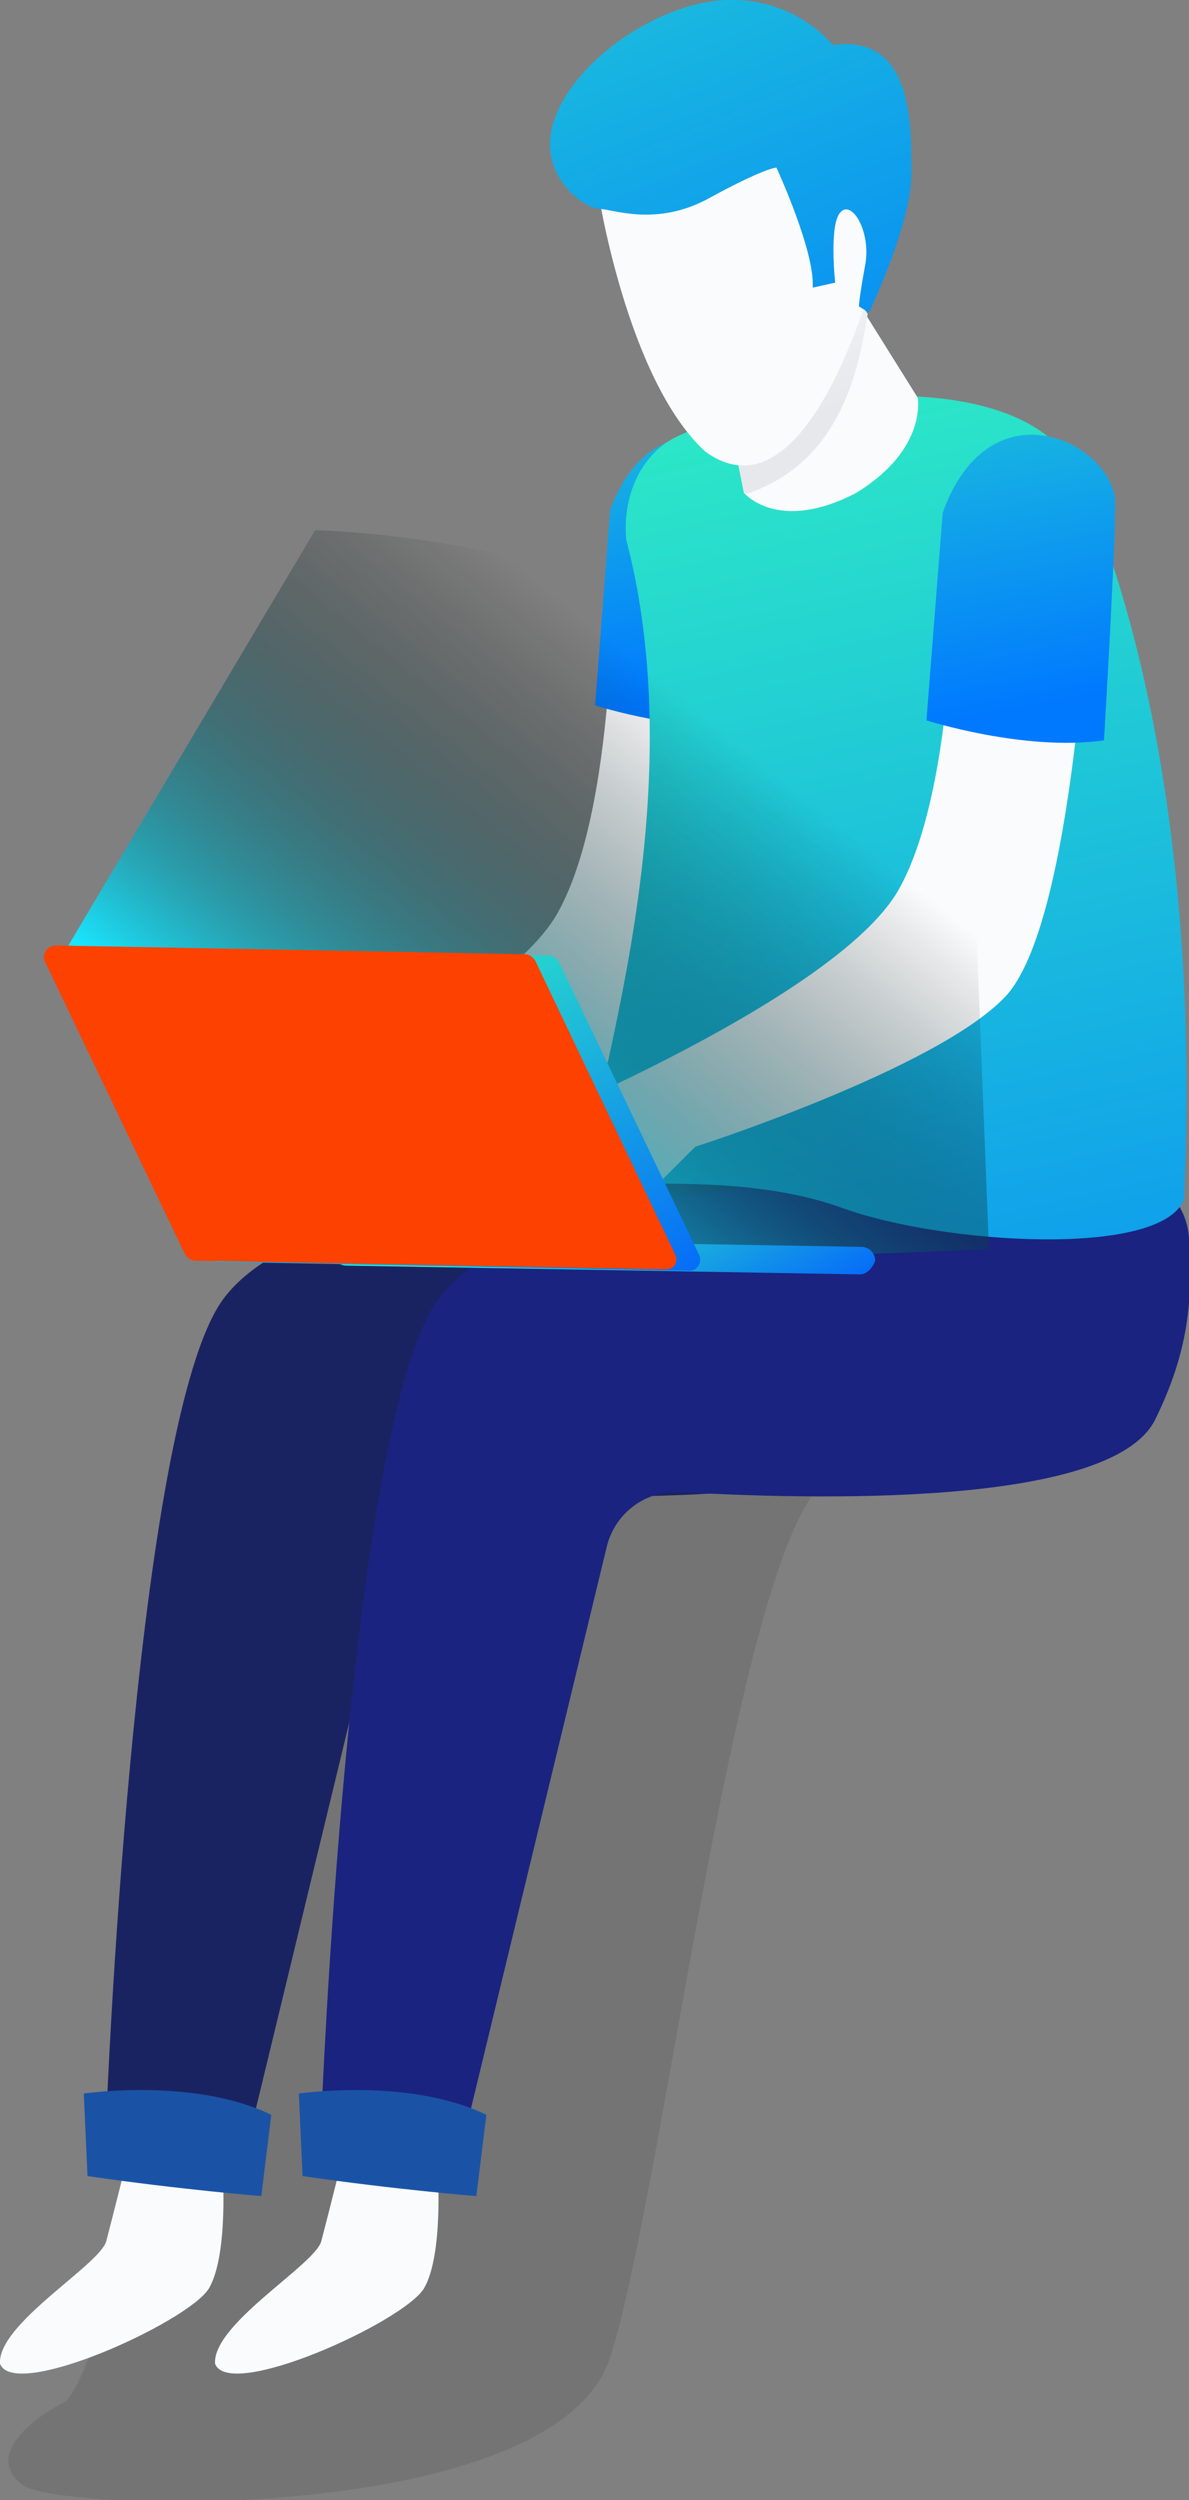
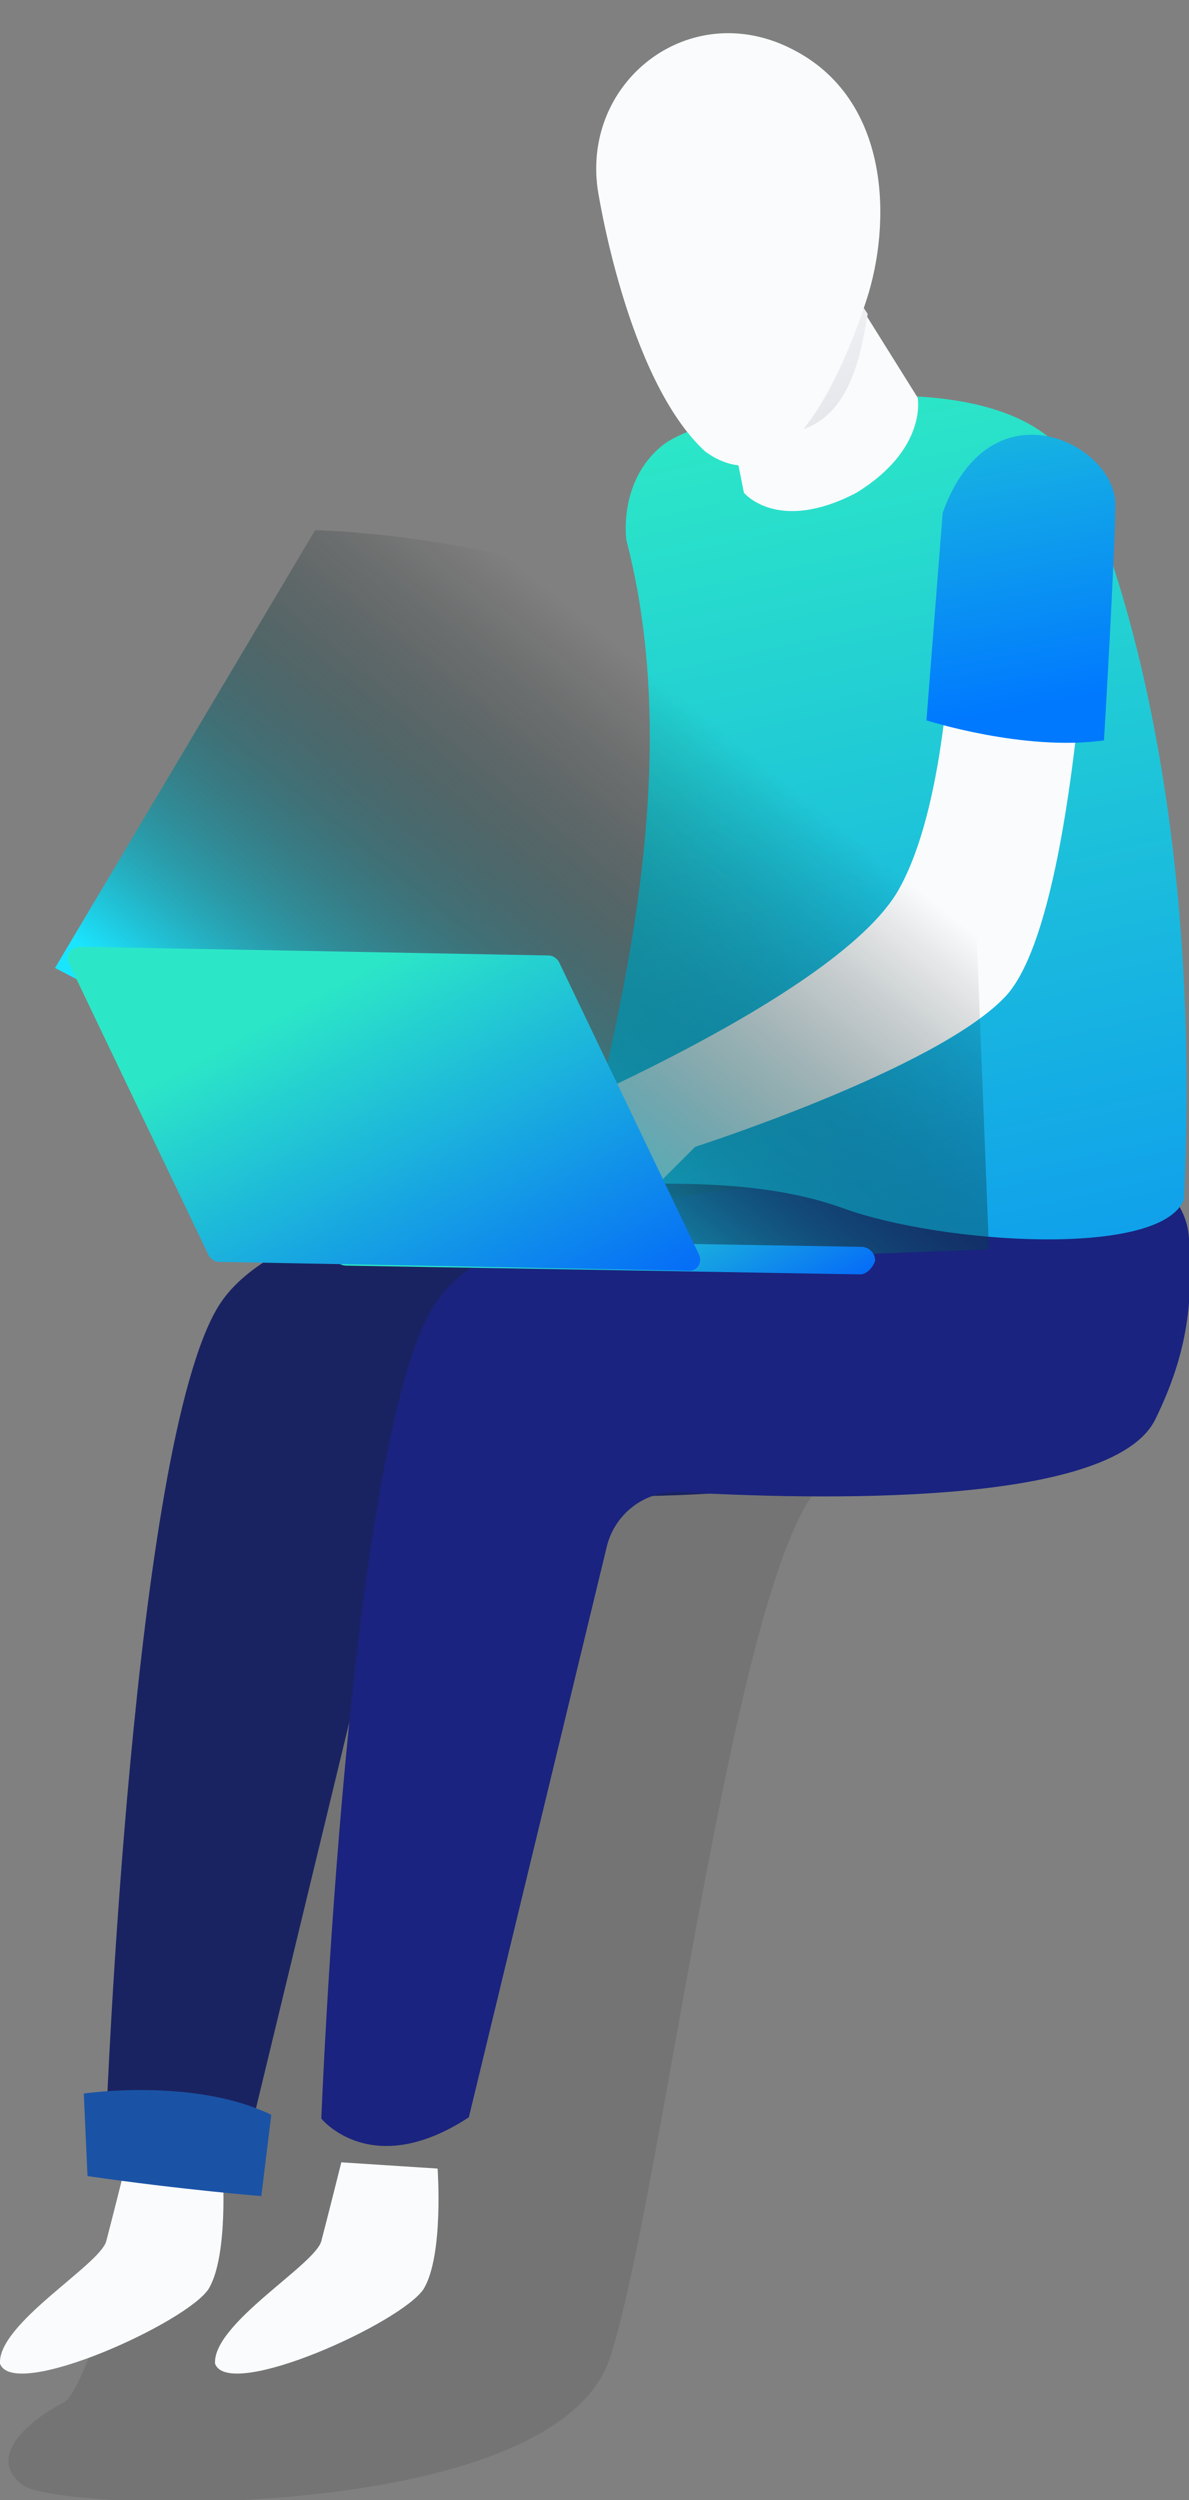
<svg xmlns="http://www.w3.org/2000/svg" version="1.1" id="Capa_1" x="0px" y="0px" viewBox="0 0 95.1 199.9" style="enable-background:new 0 0 95.1 199.9;" xml:space="preserve">
  <rect x="0" y="0" width="95.1" height="199.9" fill="#808080" stroke="none" />
  <style type="text/css">
	.st0{opacity:0.15;fill:#333333;}
	.st1{fill:#F9FBFC;}
	.st2{fill:url(#SVGID_1_);}
	.st3{fill:#1A2361;}
	.st4{fill:#1A53A6;}
	.st5{fill:#1A237F;}
	.st6{fill:url(#SVGID_2_);}
	.st7{fill:url(#SVGID_3_);}
	.st8{fill:url(#SVGID_4_);}
	.st9{fill:url(#SVGID_5_);}
	.st10{fill:url(#SVGID_6_);}
	.st11{fill:url(#SVGID_7_);}
	.st12{fill:url(#SVGID_8_);}
	.st13{fill:#FD4101;}
</style>
  <g>
    <path class="st0" d="M17.4,119.4l-0.3,34.5c0,0-9.1,36.8-12,38.2c-2.9,1.5-6.2,4.4-3.3,6.6c2.9,2.2,42.6,3.3,47-10.2   c4.1-12.7,9.6-60.2,16.3-69.1H17.4z" />
-     <path class="st1" d="M49,42.6c0,0,0.7,21.3-4.4,30.4c-5.1,9.1-33,20.2-33,20.2s0.7,3.6,4.4,5.1c0,0,6.6,1.1,8.7-1.1   c2.2-2.2,3.6-3.6,3.6-3.6s19.3-6.2,24.8-12c5.5-5.8,6.8-33,6.9-37.9C60.3,37.7,49.7,36.8,49,42.6z" />
    <linearGradient id="SVGID_1_" gradientUnits="userSpaceOnUse" x1="49.022" y1="17.262" x2="56.036" y2="55.239">
      <stop offset="0" style="stop-color:#2CE7C7" />
      <stop offset="1" style="stop-color:#0079FF" />
    </linearGradient>
-     <path class="st2" d="M48.8,40.8l-1.2,15.6c0,0,7.4,2.4,13.3,1.5c0,0,0.9-14.1,0.9-17.8C61.8,35.7,52.4,30.9,48.8,40.8z" />
    <g>
      <path class="st1" d="M10.1,172.9c0,0-1.1,4.4-1.6,6.3c-0.5,1.9-8.7,6.6-8.5,9.8c1.1,3,15-3.3,16.7-6c1.6-2.7,1.1-9.6,1.1-9.6    L10.1,172.9z" />
      <g>
        <path class="st3" d="M59.7,94.1c0,0-35.3-0.7-42.2,10.3c-6.9,11.1-9,65-9,65s4,5,11.8-0.1l11-45.5c0.6-2.7,3-4.6,5.8-4.5     c10.4,0.6,34.6,1.3,38.1-5.8c2.7-5.5,3-9.6,2.7-14.5c-0.2-3.1-2.8-5.4-5.8-5.3L59.7,94.1z" />
        <path class="st4" d="M6.7,167.4c0,0,8.8-1.3,15,1.7l-0.8,6.5c0,0-6.3-0.5-13.9-1.6L6.7,167.4z" />
      </g>
    </g>
    <g>
      <path class="st1" d="M27.3,172.9c0,0-1.1,4.4-1.6,6.3c-0.5,1.9-8.7,6.6-8.5,9.8c1.1,3,15-3.3,16.7-6c1.6-2.7,1.1-9.6,1.1-9.6    L27.3,172.9z" />
      <g>
        <path class="st5" d="M76.9,94.1c0,0-35.3-0.7-42.2,10.3c-6.9,11.1-9,65-9,65s4,5,11.8-0.1l11-45.5c0.6-2.7,3-4.6,5.8-4.5     c10.4,0.6,34.6,1.3,38.1-5.8c2.7-5.5,3-9.6,2.7-14.5c-0.2-3.1-2.8-5.4-5.8-5.3L76.9,94.1z" />
-         <path class="st4" d="M23.9,167.4c0,0,8.8-1.3,15,1.7l-0.8,6.5c0,0-6.3-0.5-13.9-1.6L23.9,167.4z" />
      </g>
    </g>
    <linearGradient id="SVGID_2_" gradientUnits="userSpaceOnUse" x1="60.089" y1="33.204" x2="84.12" y2="140.798">
      <stop offset="0" style="stop-color:#2CE7C7" />
      <stop offset="1" style="stop-color:#0079FF" />
    </linearGradient>
    <path class="st6" d="M85.8,37.1c0,0,10.7,19.8,8.9,58.8c-1.8,4.7-19.3,3.6-27.3,0.7s-17.5-1.5-20-2.2c-2.5-0.7,8.9-27.5,2.7-51.2   c0,0-0.7-4.7,2.9-7.6S79.9,27.7,85.8,37.1z" />
    <path class="st1" d="M76.3,40.7c0,0,0.7,21.3-4.4,30.4c-5.1,9.1-33,20.2-33,20.2s0.7,3.6,4.4,5.1c0,0,6.6,1.1,8.7-1.1   c2.2-2.2,3.6-3.6,3.6-3.6s19.3-6.2,24.8-12c5.5-5.8,6.8-33,6.9-37.9C87.6,35.8,77,34.9,76.3,40.7z" />
    <path class="st1" d="M58.4,33.9l1.1,5.5c0,0,2.7,3.3,9,0c5.7-3.5,4.9-7.6,4.9-7.6l-6-9.6L58.4,33.9z" />
    <linearGradient id="SVGID_3_" gradientUnits="userSpaceOnUse" x1="57.077" y1="16.402" x2="65.068" y2="33.474">
      <stop offset="0" style="stop-color:#FFFFFF" />
      <stop offset="1" style="stop-color:#E6E8EC" />
    </linearGradient>
-     <path class="st7" d="M69.4,25.1l-2-3l-9,11.7l1.1,5.5c0,0,0.1,0.1,0.2,0.2C67.4,36.9,68.7,29.3,69.4,25.1z" />
+     <path class="st7" d="M69.4,25.1l-2-3l-9,11.7c0,0,0.1,0.1,0.2,0.2C67.4,36.9,68.7,29.3,69.4,25.1z" />
    <path class="st1" d="M47.8,15.1c0,0,2.3,15.2,8.6,21c6.3,4.6,10.9-6,12.9-12.1s2-16.1-6-20.1C55.2-0.2,46.6,6.4,47.8,15.1z" />
    <linearGradient id="SVGID_4_" gradientUnits="userSpaceOnUse" x1="40.308" y1="-33.559" x2="72.531" y2="45.088">
      <stop offset="0" style="stop-color:#2CE7C7" />
      <stop offset="1" style="stop-color:#0079FF" />
    </linearGradient>
-     <path class="st8" d="M66.6,3.6c0,0-2.7-3.5-7.8-3.6c-5.1-0.2-12,4-14.2,8.9c-2.2,4.9,2.2,7.8,3.3,7.8c1.1,0,4.6,1.5,8.9-0.9   c4.4-2.4,5.3-2.4,5.3-2.4s3.1,6.7,2.9,9.6l1.8-0.4c0,0-0.5-4.6,0.4-5.6c0.9-1.1,2.5,1.5,2,4.2c-0.5,2.7-0.5,3.3-0.5,3.3l0.8,0.5   c0,0,3.4-7.1,3.4-11.1S73,2.7,66.6,3.6z" />
    <linearGradient id="SVGID_5_" gradientUnits="userSpaceOnUse" x1="75.6" y1="15.929" x2="83.064" y2="56.345">
      <stop offset="0" style="stop-color:#2CE7C7" />
      <stop offset="1" style="stop-color:#0079FF" />
    </linearGradient>
    <path class="st9" d="M75.4,41l-1.3,16.6c0,0,7.8,2.5,14.2,1.6c0,0,0.9-15,0.9-18.9C89.2,35.5,79.2,30.4,75.4,41z" />
    <linearGradient id="SVGID_6_" gradientUnits="userSpaceOnUse" x1="60.583" y1="60.654" x2="29.998" y2="98.521">
      <stop offset="0" style="stop-color:#000000;stop-opacity:0" />
      <stop offset="8.061235e-02" style="stop-color:#010708;stop-opacity:8.576000e-02" />
      <stop offset="0.205" style="stop-color:#031B1E;stop-opacity:0.218" />
      <stop offset="0.358" style="stop-color:#073B41;stop-opacity:0.381" />
      <stop offset="0.534" style="stop-color:#0C6773;stop-opacity:0.568" />
      <stop offset="0.729" style="stop-color:#12A0B2;stop-opacity:0.776" />
      <stop offset="0.937" style="stop-color:#1AE4FE;stop-opacity:0.997" />
      <stop offset="0.94" style="stop-color:#1AE5FF" />
    </linearGradient>
    <path class="st10" d="M4.4,77.4l20.8-35c0,0,40.8,0.4,52.8,29.5l1.1,28L49.9,101L4.4,77.4z" />
    <g>
      <linearGradient id="SVGID_7_" gradientUnits="userSpaceOnUse" x1="46.073" y1="96.697" x2="55.222" y2="113.02" gradientTransform="matrix(1 1.740000e-02 -1.740000e-02 1 1.363 -1.609)">
        <stop offset="0" style="stop-color:#2CE7C7" />
        <stop offset="1" style="stop-color:#005BFF" />
      </linearGradient>
      <path class="st11" d="M68.8,101.9l-41.1-0.7c-0.6,0-1.1-0.5-1-1.1l0,0c0-0.6,0.5-1.1,1.1-1.1l41.1,0.7c0.6,0,1.1,0.5,1.1,1.1l0,0    C69.8,101.4,69.3,101.9,68.8,101.9z" />
      <g>
        <linearGradient id="SVGID_8_" gradientUnits="userSpaceOnUse" x1="25.657" y1="80.328" x2="44.637" y2="114.191" gradientTransform="matrix(1 1.740000e-02 -1.740000e-02 1 1.363 -1.609)">
          <stop offset="0" style="stop-color:#2CE7C7" />
          <stop offset="1" style="stop-color:#005BFF" />
        </linearGradient>
        <path class="st12" d="M55.9,100.3L44.7,76.9c-0.2-0.3-0.5-0.5-0.8-0.5L6.4,75.7c-0.7,0-1.2,0.7-0.9,1.3l11.2,23.4     c0.2,0.3,0.5,0.5,0.8,0.5l37.5,0.7C55.8,101.7,56.2,100.9,55.9,100.3z" />
-         <path class="st13" d="M54,100.3L42.8,76.8c-0.2-0.3-0.5-0.5-0.8-0.5L4.5,75.6c-0.7,0-1.2,0.7-0.9,1.3l11.2,23.4     c0.2,0.3,0.5,0.5,0.8,0.5l37.5,0.7C53.9,101.6,54.3,100.9,54,100.3z" />
      </g>
    </g>
  </g>
</svg>